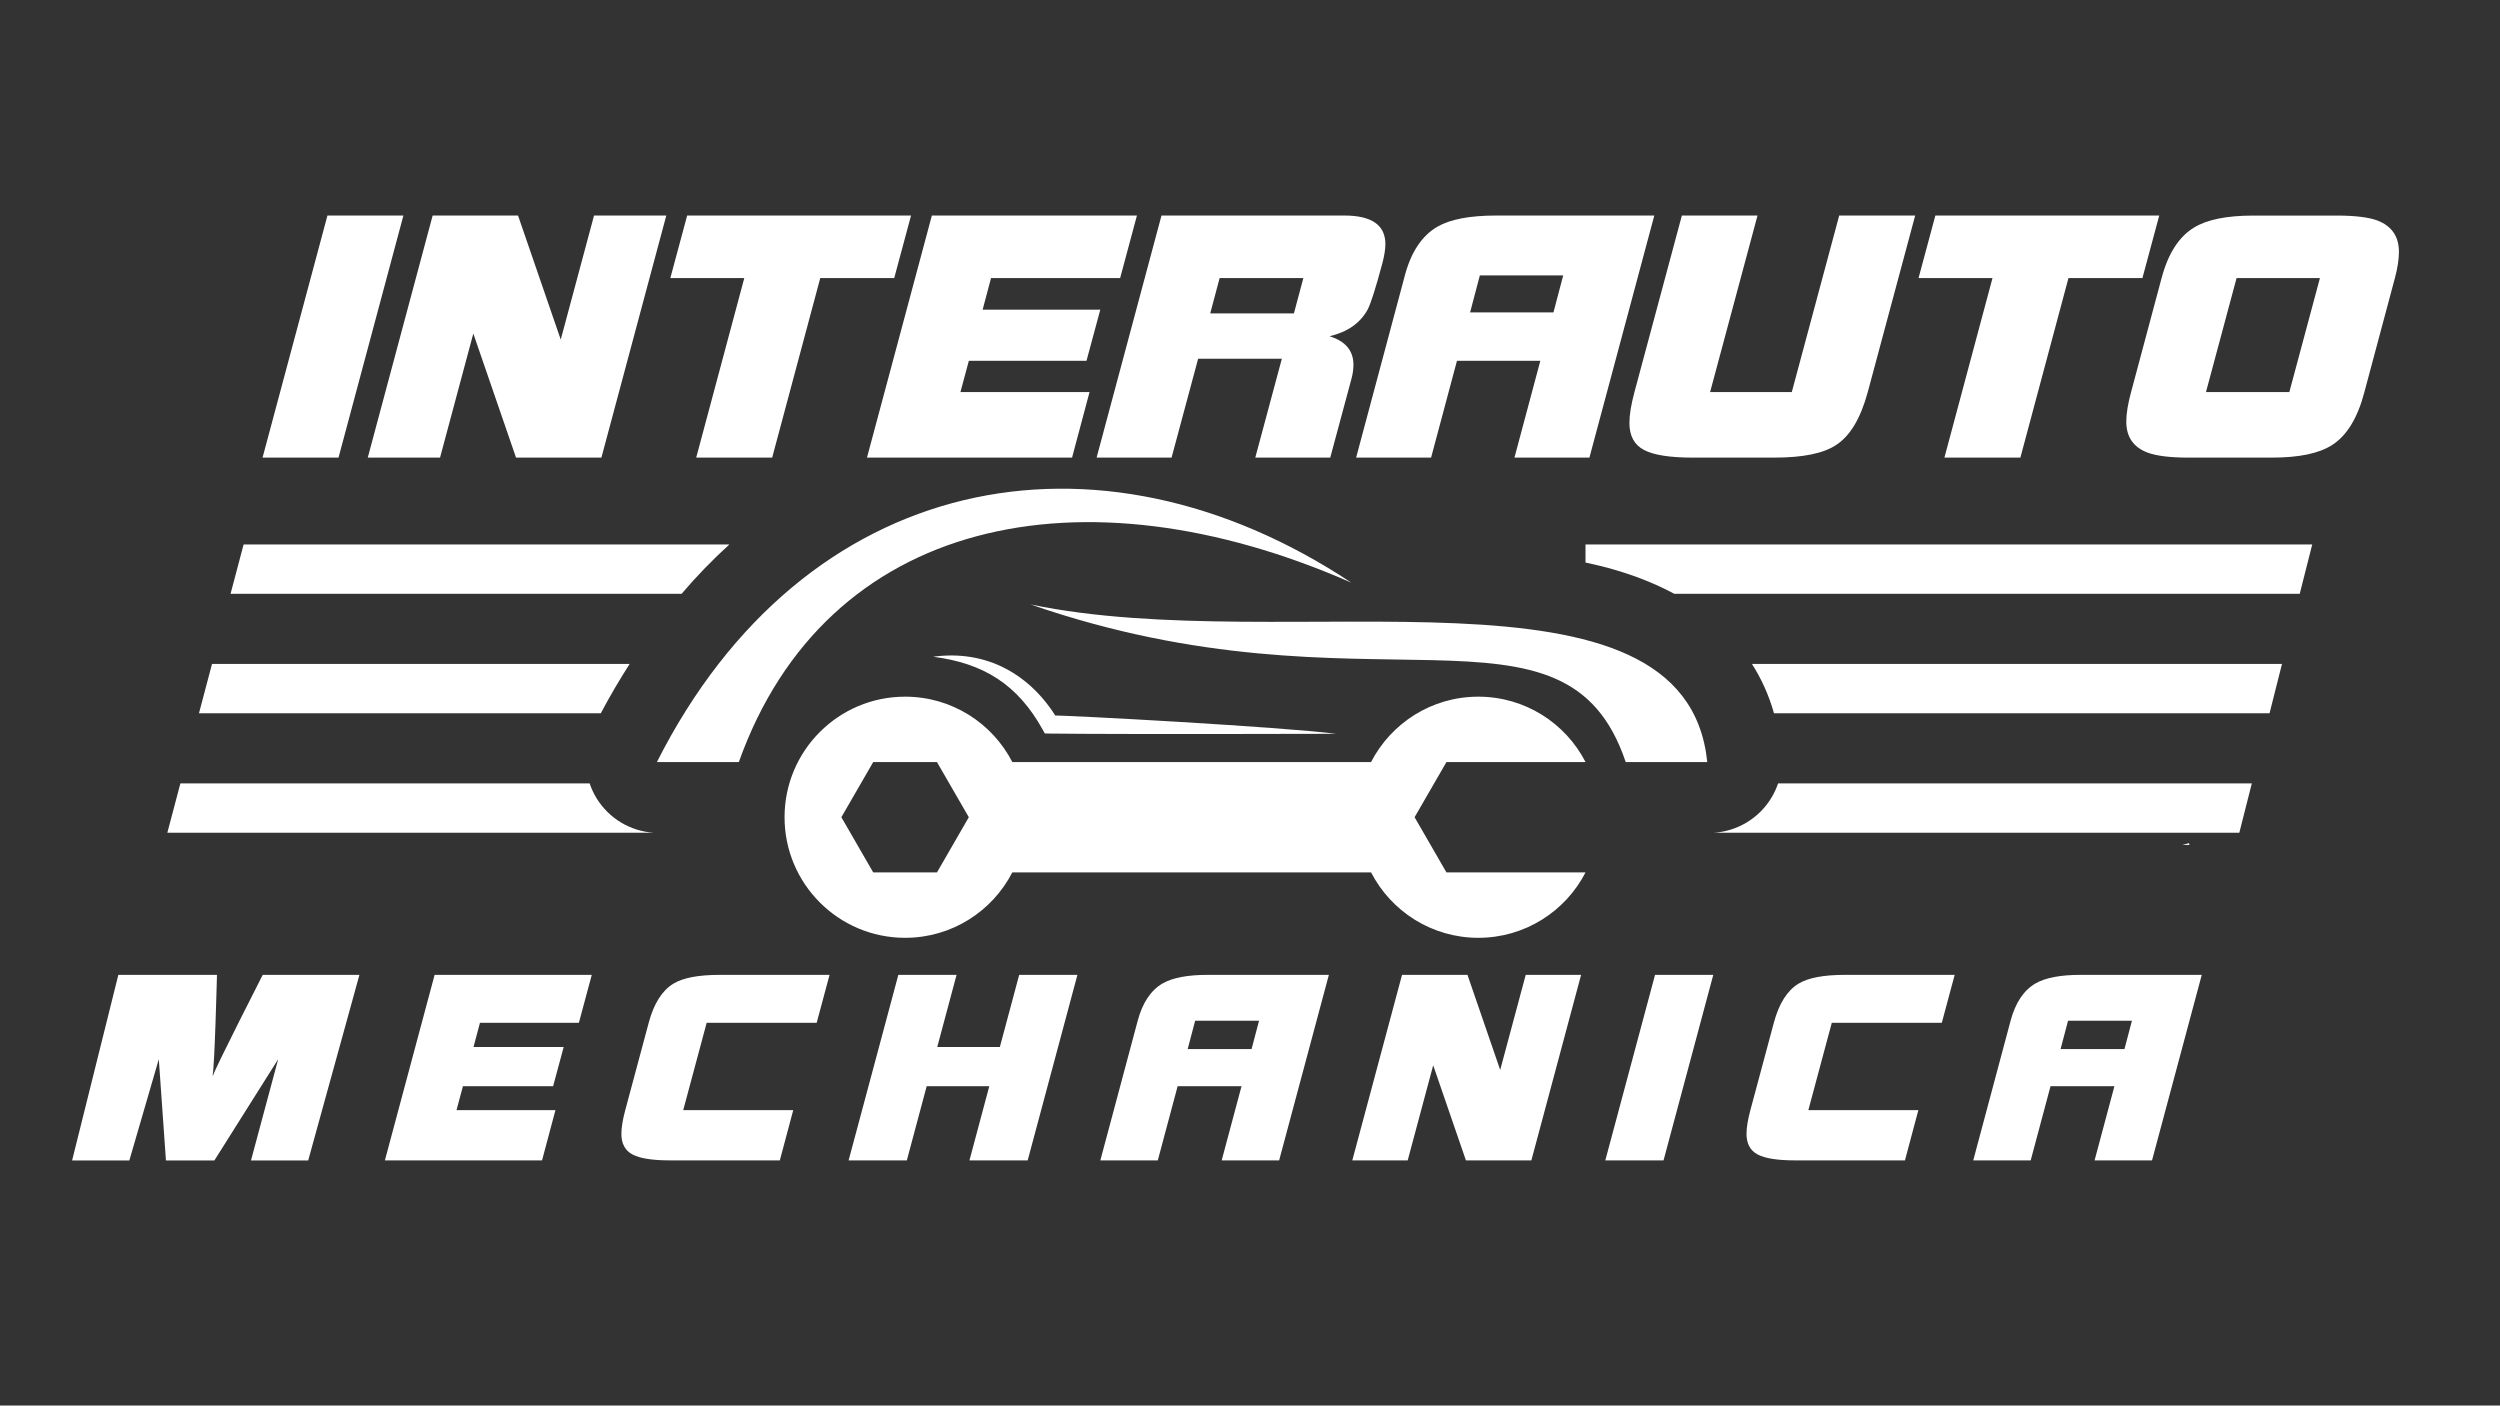
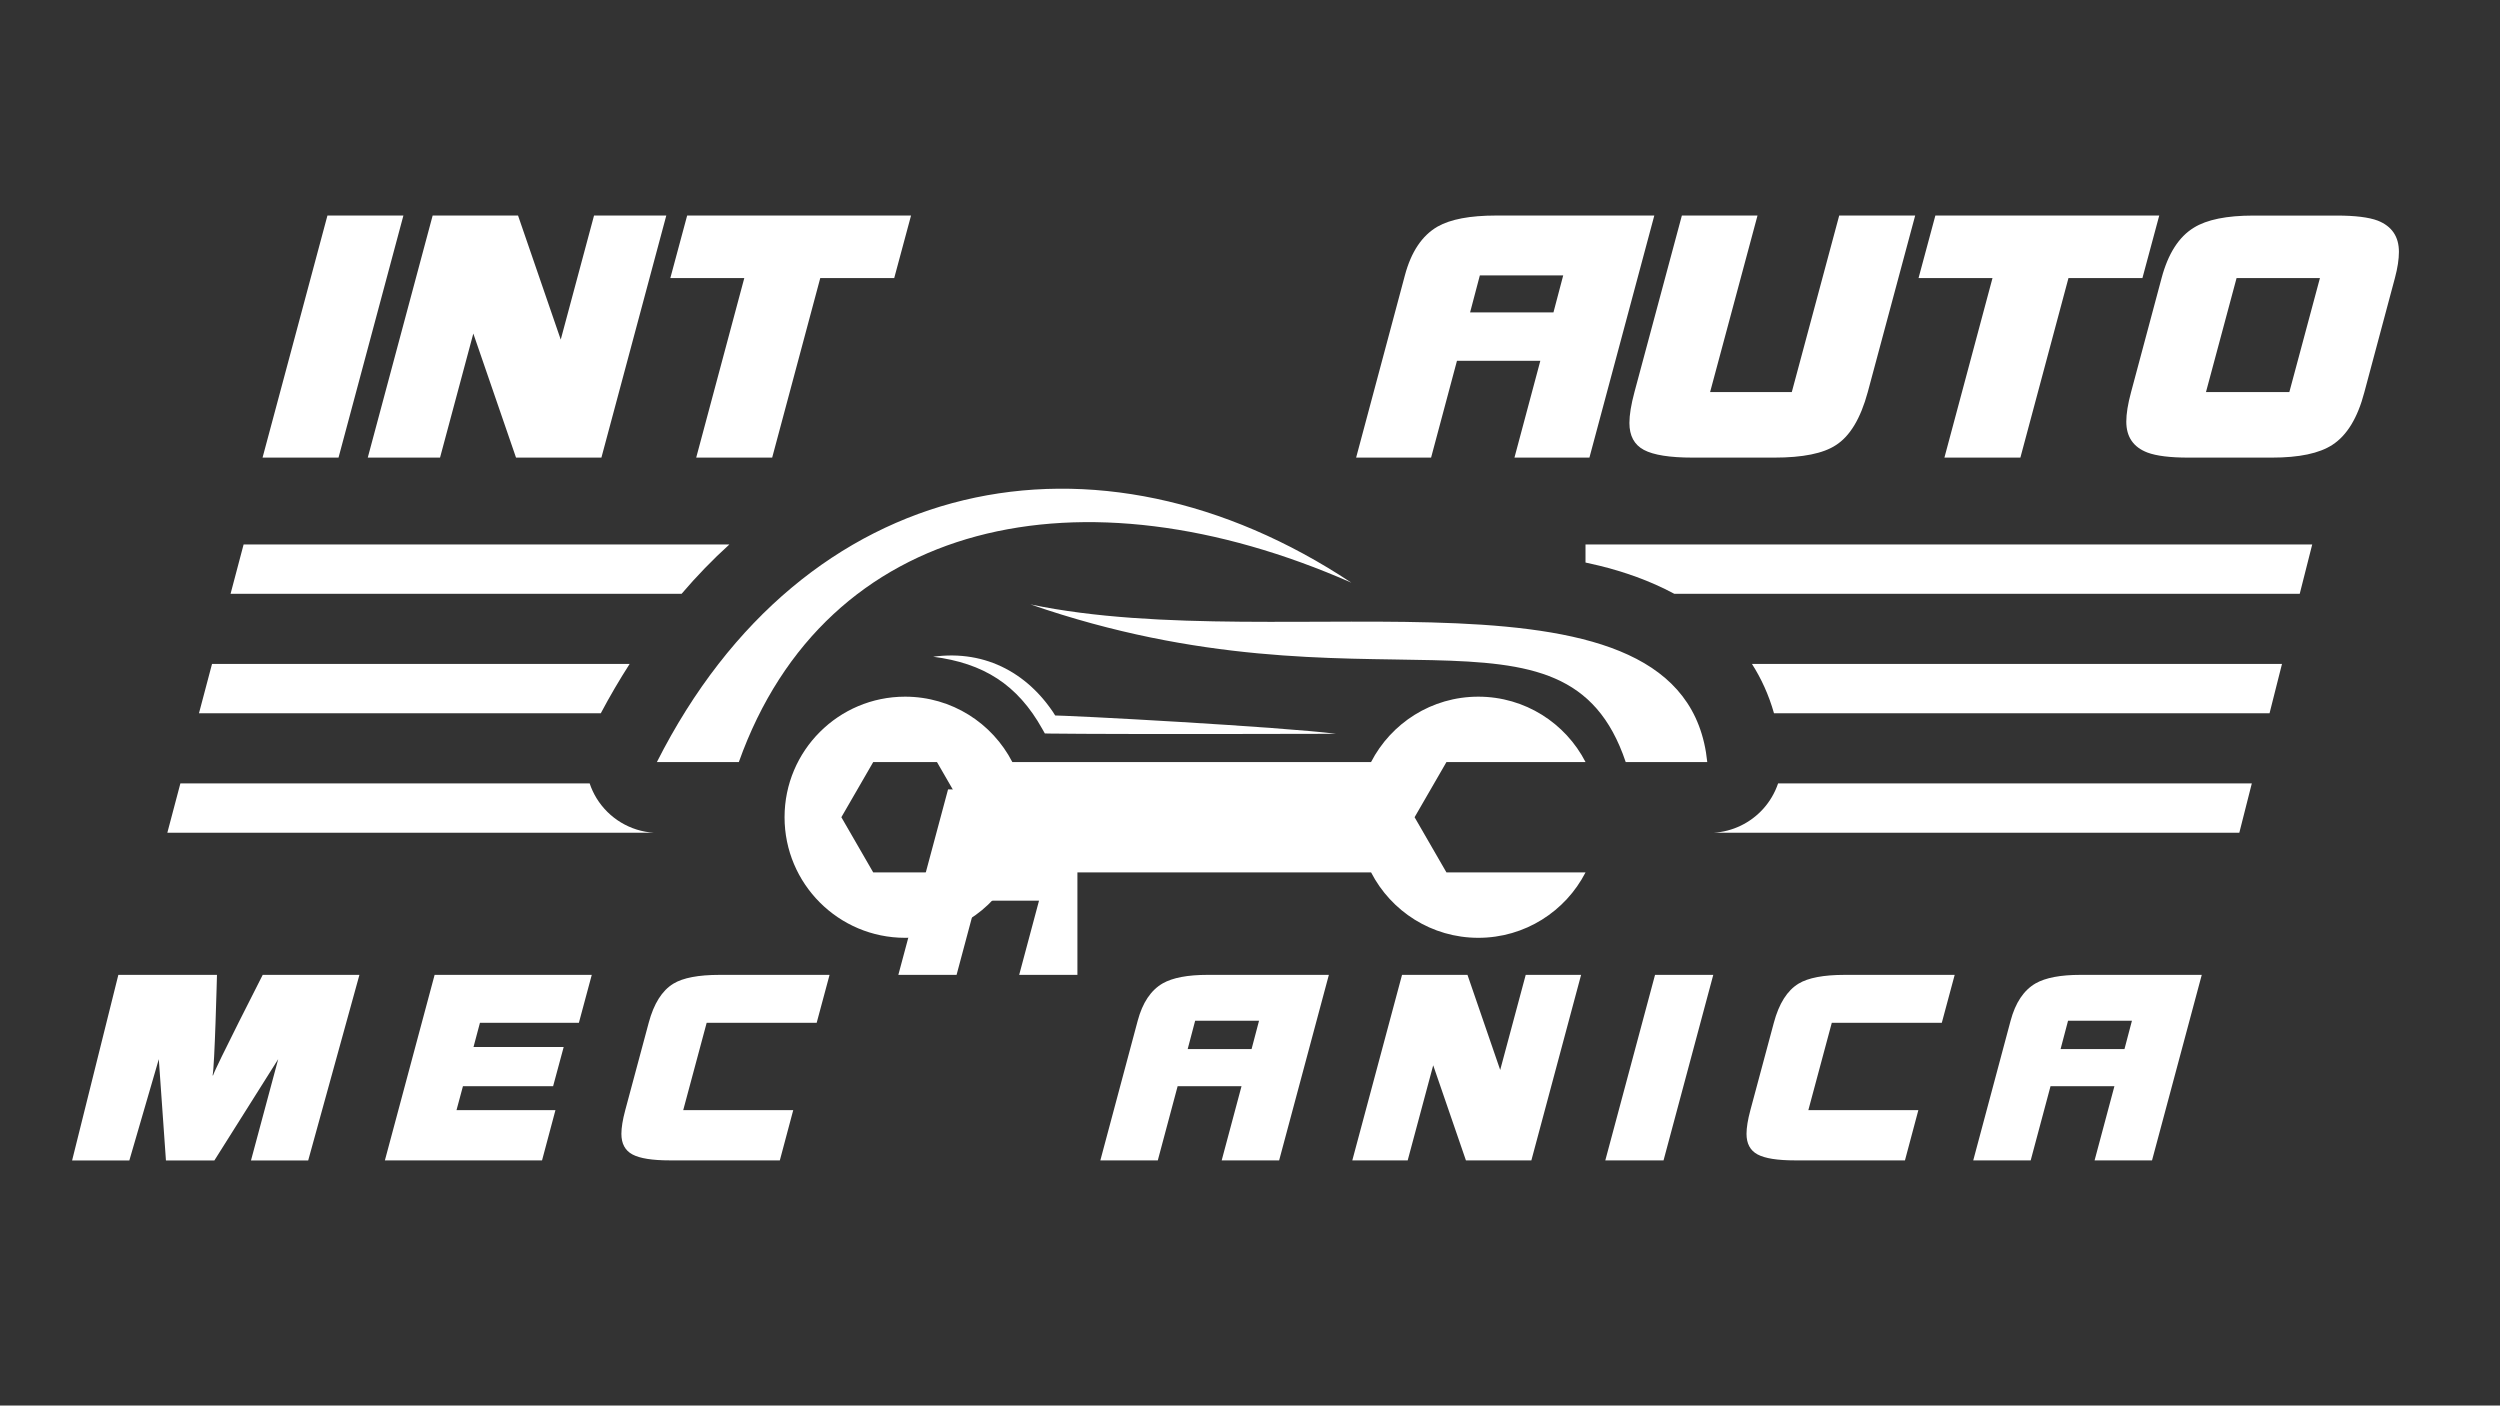
<svg xmlns="http://www.w3.org/2000/svg" version="1.1" id="ÃÂÃÂÃÂÃÂÃÂÃÂÃÂÃÂÃÂÃÂÃÂÃÂÃÂÃÂÃÂÃÂ¡ÃÂÃÂÃÂÃÂÃÂÃÂÃÂÃÂÃÂÃÂÃÂÃÂÃÂÃÂÃÂÃÂ»ÃÂÃÂÃÂÃÂÃÂÃÂÃÂÃÂÃÂÃÂÃÂÃÂÃÂÃÂÃÂÃÂ¾ÃÂÃÂÃÂÃÂÃÂÃÂÃÂÃÂÃÂÃÂÃÂÃÂÃÂÃÂÃÂÃÂ¹_1" x="0px" y="0px" viewBox="0 0 1366 768" style="enable-background:new 0 0 1366 768;" xml:space="preserve">
  <rect x="0" y="0" width="1366" height="768" fill="#333333" stroke="none" />
  <style type="text/css"> .st0{fill:url(#SVGID_1_);} .st1{fill:url(#SVGID_00000067204640612073079400000017133506604579337907_);} .st2{fill:url(#SVGID_00000129887893918684761280000005724756324499968672_);} .st3{fill:url(#SVGID_00000027573516437629189900000002460008512969317000_);} .st4{fill:url(#SVGID_00000038400530277209232490000013567997751256094106_);} .st5{fill:url(#SVGID_00000030454115602611552050000010580649435443610796_);} .st6{fill:url(#SVGID_00000115480828292131379660000009695370268457686445_);} .st7{fill:url(#SVGID_00000111902868560093662480000005116970772106609308_);} .st8{fill:url(#SVGID_00000137119308715991954350000007017559025065973421_);} .st9{fill:url(#SVGID_00000077312480642657137340000002086913134661344649_);} .st10{fill:url(#SVGID_00000070093176440558908740000008815179905959644848_);} .st11{fill:url(#SVGID_00000062904578104111548810000011885085640969799338_);} .st12{fill:url(#SVGID_00000053523515808952524140000000762079763224815542_);} .st13{fill:url(#SVGID_00000119829062532762423130000001371923139820179132_);} .st14{fill:url(#SVGID_00000060719609634449580900000011124701400009505981_);} .st15{fill:url(#SVGID_00000148630671467288228320000015439376796733039502_);} .st16{fill:url(#SVGID_00000090293533545117792470000012222570399243202703_);} .st17{fill:url(#SVGID_00000035496202247200599060000007200758201789041825_);} .st18{fill:url(#SVGID_00000056388165373039860290000008926559185878291081_);} .st19{fill:url(#SVGID_00000024705434998161103260000002651704462453798315_);} .st20{fill:url(#SVGID_00000117656981404850761040000006059834700562448315_);} .st21{fill:url(#SVGID_00000084503056824544814460000005238801994847164071_);} .st22{fill:url(#SVGID_00000168798669063283718710000003885320269497850505_);} .st23{fill:url(#SVGID_00000064311617289734735250000016060676159087925911_);} .st24{fill:url(#SVGID_00000128468572651433853740000009655608540400956318_);} .st25{fill:url(#SVGID_00000159467004766633500520000014183032846452991406_);} .st26{fill:url(#SVGID_00000105407255067523390040000000646159404496619428_);} .st27{fill:url(#SVGID_00000018223774189915314870000008297783309971656868_);} .st28{fill:url(#SVGID_00000150082776042528434880000013814108355943757476_);} .st29{fill:url(#SVGID_00000042018302504674577860000004549407251561232573_);} </style>
  <linearGradient id="SVGID_1_" gradientUnits="userSpaceOnUse" x1="-199.909" y1="326.194" x2="-195.978" y2="326.194">
    <stop offset="0" style="stop-color:#ffffff" />
    <stop offset="1" style="stop-color:#ffffff" />
  </linearGradient>
  <path class="st0" d="M-196.24,325.71l-3.66,0.97h3.93L-196.24,325.71z" />
  <linearGradient id="SVGID_00000124877305145018596970000010399222017129557411_" gradientUnits="userSpaceOnUse" x1="15.658" y1="583.361" x2="1278.87" y2="583.361">
    <stop offset="0" style="stop-color:#ffffff" />
    <stop offset="1" style="stop-color:#ffffff" />
  </linearGradient>
  <path style="fill:url(#SVGID_00000124877305145018596970000010399222017129557411_);" d="M196.39,532.67L168.4,634.06h-31.26 c0,0,13.92-51.96,14.87-55.34l-34.87,55.34H90.67l-3.9-55.33l-16.1,55.33H39.4l25.26-101.39h53.89c0,0-1.27,50.61-2.4,54.92h0.28 c1.02-3.77,27.11-54.92,27.11-54.92H196.39z" />
  <g>
    <linearGradient id="SVGID_00000049218196646233928890000005891719685302455442_" gradientUnits="userSpaceOnUse" x1="15.658" y1="583.346" x2="1278.87" y2="583.346">
      <stop offset="0" style="stop-color:#ffffff" />
      <stop offset="1" style="stop-color:#ffffff" />
    </linearGradient>
    <path style="fill:url(#SVGID_00000049218196646233928890000005891719685302455442_);" d="M323.34,532.67l-7.04,26.19h-54.06 l-3.52,13.23h49.27l-5.77,21.4h-49.27l-3.52,13.09h54.06l-7.32,27.45h-85.87l27.17-101.36H323.34z" />
    <linearGradient id="SVGID_00000169552882984683272100000006487792560019621804_" gradientUnits="userSpaceOnUse" x1="15.658" y1="583.346" x2="1278.87" y2="583.346">
      <stop offset="0" style="stop-color:#ffffff" />
      <stop offset="1" style="stop-color:#ffffff" />
    </linearGradient>
    <path style="fill:url(#SVGID_00000169552882984683272100000006487792560019621804_);" d="M453.27,532.67l-7.04,26.19h-60.11 l-12.81,47.72h60.11l-7.32,27.45h-60.11c-9.57,0-16.38-1.08-20.41-3.24c-4.04-2.16-6.05-5.91-6.05-11.26 c0-3.38,0.7-7.69,2.11-12.95l12.81-47.72c2.81-10.51,7.32-17.64,13.51-21.4c5.26-3.19,13.66-4.79,25.2-4.79H453.27z" />
    <linearGradient id="SVGID_00000120518744548356684440000016276333186900341408_" gradientUnits="userSpaceOnUse" x1="15.658" y1="583.346" x2="1278.87" y2="583.346">
      <stop offset="0" style="stop-color:#ffffff" />
      <stop offset="1" style="stop-color:#ffffff" />
    </linearGradient>
-     <path style="fill:url(#SVGID_00000120518744548356684440000016276333186900341408_);" d="M588.7,532.67l-27.17,101.36h-31.82 l10.84-40.54h-34.21l-10.84,40.54h-31.82l27.17-101.36h31.82l-10.56,39.42h34.21l10.56-39.42H588.7z" />
+     <path style="fill:url(#SVGID_00000120518744548356684440000016276333186900341408_);" d="M588.7,532.67h-31.82 l10.84-40.54h-34.21l-10.84,40.54h-31.82l27.17-101.36h31.82l-10.56,39.42h34.21l10.56-39.42H588.7z" />
    <linearGradient id="SVGID_00000082342295900145150520000005560915633611129781_" gradientUnits="userSpaceOnUse" x1="15.658" y1="583.346" x2="1278.87" y2="583.346">
      <stop offset="0" style="stop-color:#ffffff" />
      <stop offset="1" style="stop-color:#ffffff" />
    </linearGradient>
    <path style="fill:url(#SVGID_00000082342295900145150520000005560915633611129781_);" d="M726.09,532.67l-27.17,101.36h-31.39 l10.84-40.54h-34.91l-10.84,40.54h-31.39l20.41-76.3c2.63-9.85,7.18-16.66,13.66-20.41c5.44-3.1,13.61-4.65,24.49-4.65H726.09z M687.94,557.73h-34.91l-4.08,15.49h34.91L687.94,557.73z" />
    <linearGradient id="SVGID_00000101786539348495047710000011041432033353477777_" gradientUnits="userSpaceOnUse" x1="15.658" y1="583.346" x2="1278.87" y2="583.346">
      <stop offset="0" style="stop-color:#ffffff" />
      <stop offset="1" style="stop-color:#ffffff" />
    </linearGradient>
    <path style="fill:url(#SVGID_00000101786539348495047710000011041432033353477777_);" d="M863.91,532.67l-27.17,101.36h-35.76 l-17.88-51.95l-13.94,51.95H738.9l27.17-101.36h35.76l17.88,51.95l13.94-51.95H863.91z" />
    <linearGradient id="SVGID_00000122710028401757229620000001617056080634936744_" gradientUnits="userSpaceOnUse" x1="15.658" y1="583.346" x2="1278.87" y2="583.346">
      <stop offset="0" style="stop-color:#ffffff" />
      <stop offset="1" style="stop-color:#ffffff" />
    </linearGradient>
    <path style="fill:url(#SVGID_00000122710028401757229620000001617056080634936744_);" d="M936.13,532.67l-27.17,101.36h-31.82 l27.17-101.36H936.13z" />
    <linearGradient id="SVGID_00000098188073938610152440000007530512898745705649_" gradientUnits="userSpaceOnUse" x1="15.658" y1="583.346" x2="1278.87" y2="583.346">
      <stop offset="0" style="stop-color:#ffffff" />
      <stop offset="1" style="stop-color:#ffffff" />
    </linearGradient>
    <path style="fill:url(#SVGID_00000098188073938610152440000007530512898745705649_);" d="M1068.04,532.67l-7.04,26.19h-60.11 l-12.81,47.72h60.11l-7.32,27.45h-60.11c-9.57,0-16.38-1.08-20.41-3.24c-4.04-2.16-6.05-5.91-6.05-11.26 c0-3.38,0.7-7.69,2.11-12.95l12.81-47.72c2.81-10.51,7.32-17.64,13.51-21.4c5.26-3.19,13.66-4.79,25.2-4.79H1068.04z" />
    <linearGradient id="SVGID_00000017491386647767194690000003105418156393837211_" gradientUnits="userSpaceOnUse" x1="15.658" y1="583.346" x2="1278.87" y2="583.346">
      <stop offset="0" style="stop-color:#ffffff" />
      <stop offset="1" style="stop-color:#ffffff" />
    </linearGradient>
    <path style="fill:url(#SVGID_00000017491386647767194690000003105418156393837211_);" d="M1203.04,532.67l-27.17,101.36h-31.39 l10.84-40.54h-34.91l-10.84,40.54h-31.39l20.41-76.3c2.63-9.85,7.18-16.66,13.66-20.41c5.44-3.1,13.61-4.65,24.49-4.65H1203.04z M1164.89,557.73h-34.91l-4.08,15.49h34.91L1164.89,557.73z" />
  </g>
  <g>
    <linearGradient id="SVGID_00000098207294930360493510000002343109342676385941_" gradientUnits="userSpaceOnUse" x1="90.621" y1="183.906" x2="1353.833" y2="183.906">
      <stop offset="0" style="stop-color:#ffffff" />
      <stop offset="1" style="stop-color:#ffffff" />
    </linearGradient>
    <path style="fill:url(#SVGID_00000098207294930360493510000002343109342676385941_);" d="M220.42,117.78l-35.45,132.25h-41.51 l35.45-132.25H220.42z" />
    <linearGradient id="SVGID_00000100349501688081245760000014463405556860475528_" gradientUnits="userSpaceOnUse" x1="90.621" y1="183.906" x2="1353.833" y2="183.906">
      <stop offset="0" style="stop-color:#ffffff" />
      <stop offset="1" style="stop-color:#ffffff" />
    </linearGradient>
    <path style="fill:url(#SVGID_00000100349501688081245760000014463405556860475528_);" d="M364.06,117.78l-35.45,132.25h-46.66 l-23.33-67.78l-18.18,67.78h-39.49l35.45-132.25h46.66l23.33,67.78l18.19-67.78H364.06z" />
    <linearGradient id="SVGID_00000030450004706761383530000016886820955863786892_" gradientUnits="userSpaceOnUse" x1="90.621" y1="183.906" x2="1353.833" y2="183.906">
      <stop offset="0" style="stop-color:#ffffff" />
      <stop offset="1" style="stop-color:#ffffff" />
    </linearGradient>
    <path style="fill:url(#SVGID_00000030450004706761383530000016886820955863786892_);" d="M497.79,117.78l-9.19,34.16h-40.41 l-26.27,98.09h-41.51l26.27-98.09h-40.41l9.19-34.16H497.79z" />
    <linearGradient id="SVGID_00000086680199426933561260000004818039895525582263_" gradientUnits="userSpaceOnUse" x1="90.621" y1="183.906" x2="1353.833" y2="183.906">
      <stop offset="0" style="stop-color:#ffffff" />
      <stop offset="1" style="stop-color:#ffffff" />
    </linearGradient>
-     <path style="fill:url(#SVGID_00000086680199426933561260000004818039895525582263_);" d="M621.22,117.78l-9.18,34.16H541.5 l-4.59,17.27h64.29l-7.53,27.92h-64.29l-4.59,17.08h70.54l-9.55,35.82H473.72l35.45-132.25H621.22z" />
    <linearGradient id="SVGID_00000018924340236378831690000010014085589882853300_" gradientUnits="userSpaceOnUse" x1="90.621" y1="183.906" x2="1353.833" y2="183.906">
      <stop offset="0" style="stop-color:#ffffff" />
      <stop offset="1" style="stop-color:#ffffff" />
    </linearGradient>
-     <path style="fill:url(#SVGID_00000018924340236378831690000010014085589882853300_);" d="M756.97,133.39 c0,2.82-0.55,6.31-1.65,10.47c-3.67,13.72-6.37,22.17-8.08,25.35c-4.04,7.35-10.96,12.19-20.76,14.51 c8.69,2.7,13.04,7.9,13.04,15.61c0,2.45-0.37,5.02-1.1,7.71l-11.57,42.98h-40.96l14.51-54h-45.74l-14.51,54h-40.96l35.45-132.25 h99.93C749.5,117.78,756.97,122.99,756.97,133.39z M712.15,151.94h-45.74l-5.14,19.29H707L712.15,151.94z" />
    <linearGradient id="SVGID_00000054960106774482822620000003684634852543669140_" gradientUnits="userSpaceOnUse" x1="90.621" y1="183.906" x2="1353.833" y2="183.906">
      <stop offset="0" style="stop-color:#ffffff" />
      <stop offset="1" style="stop-color:#ffffff" />
    </linearGradient>
    <path style="fill:url(#SVGID_00000054960106774482822620000003684634852543669140_);" d="M903.91,117.78l-35.45,132.25H827.5 l14.14-52.9h-45.55l-14.14,52.9h-40.96l26.64-99.56c3.43-12.86,9.37-21.74,17.82-26.64c7.1-4.04,17.75-6.06,31.96-6.06H903.91z M854.14,150.47h-45.55l-5.33,20.21h45.55L854.14,150.47z" />
    <linearGradient id="SVGID_00000058571035301446863940000005164520642062237872_" gradientUnits="userSpaceOnUse" x1="90.621" y1="183.906" x2="1353.833" y2="183.906">
      <stop offset="0" style="stop-color:#ffffff" />
      <stop offset="1" style="stop-color:#ffffff" />
    </linearGradient>
    <path style="fill:url(#SVGID_00000058571035301446863940000005164520642062237872_);" d="M1046.45,117.78l-25.9,96.44 c-3.92,14.45-9.74,24.13-17.45,29.02c-6.86,4.53-18.06,6.8-33.61,6.8h-44.64c-12.49,0-21.37-1.41-26.64-4.22 c-5.27-2.82-7.9-7.71-7.9-14.7c0-4.41,0.92-10.04,2.76-16.9l25.9-96.44h41.33l-25.9,96.44h44.64l25.9-96.44H1046.45z" />
    <linearGradient id="SVGID_00000176020942703696734250000004584443328225289866_" gradientUnits="userSpaceOnUse" x1="90.621" y1="183.906" x2="1353.833" y2="183.906">
      <stop offset="0" style="stop-color:#ffffff" />
      <stop offset="1" style="stop-color:#ffffff" />
    </linearGradient>
    <path style="fill:url(#SVGID_00000176020942703696734250000004584443328225289866_);" d="M1179.81,117.78l-9.19,34.16h-40.41 l-26.27,98.09h-41.51l26.27-98.09h-40.41l9.19-34.16H1179.81z" />
    <linearGradient id="SVGID_00000142873752404701149590000013390139810602871464_" gradientUnits="userSpaceOnUse" x1="90.621" y1="183.906" x2="1353.833" y2="183.906">
      <stop offset="0" style="stop-color:#ffffff" />
      <stop offset="1" style="stop-color:#ffffff" />
    </linearGradient>
    <path style="fill:url(#SVGID_00000142873752404701149590000013390139810602871464_);" d="M1310.77,137.62 c0,4.04-0.73,8.82-2.2,14.33l-16.71,62.45c-3.67,13.96-9.49,23.51-17.45,28.66c-7.1,4.66-18.12,6.98-33.06,6.98h-45.56 c-10.04,0-17.51-0.92-22.41-2.76c-7.71-2.94-11.57-8.57-11.57-16.9c0-4.29,0.85-9.61,2.57-15.98l16.71-62.45 c3.55-13.35,9.43-22.53,17.63-27.55c7.1-4.41,17.94-6.61,32.51-6.61h45.56c10.04,0,17.51,0.92,22.41,2.76 C1306.92,123.6,1310.77,129.29,1310.77,137.62z M1267.61,151.94h-45.55l-16.71,62.27h45.55L1267.61,151.94z" />
  </g>
  <linearGradient id="SVGID_00000072982993764053054390000011112603019927566483_" gradientUnits="userSpaceOnUse" x1="1192.408" y1="461.194" x2="1196.339" y2="461.194">
    <stop offset="0" style="stop-color:#ffffff" />
    <stop offset="1" style="stop-color:#ffffff" />
  </linearGradient>
-   <path style="fill:url(#SVGID_00000072982993764053054390000011112603019927566483_);" d="M1196.07,460.71l-3.66,0.97h3.93 L1196.07,460.71z" />
  <linearGradient id="SVGID_00000044137519461709572960000013304944146715707069_" gradientUnits="userSpaceOnUse" x1="-10.959" y1="376.247" x2="1252.253" y2="376.247">
    <stop offset="0" style="stop-color:#ffffff" />
    <stop offset="1" style="stop-color:#ffffff" />
  </linearGradient>
  <path style="fill:url(#SVGID_00000044137519461709572960000013304944146715707069_);" d="M957.26,362.77h289.62l-6.8,26.95H969.31 C966.45,379.63,962.32,370.67,957.26,362.77z" />
  <linearGradient id="SVGID_00000005961115557669416720000016392533579609903791_" gradientUnits="userSpaceOnUse" x1="-10.959" y1="441.54" x2="1252.253" y2="441.54">
    <stop offset="0" style="stop-color:#ffffff" />
    <stop offset="1" style="stop-color:#ffffff" />
  </linearGradient>
  <path style="fill:url(#SVGID_00000005961115557669416720000016392533579609903791_);" d="M971.55,428.06h258.84l-6.83,26.95H936.34 c10.36-0.63,20.05-5.3,27.05-13.03C967.05,437.93,969.81,433.16,971.55,428.06z" />
  <linearGradient id="SVGID_00000141422728167902207580000000355155794817369017_" gradientUnits="userSpaceOnUse" x1="-10.959" y1="310.972" x2="1252.253" y2="310.972">
    <stop offset="0" style="stop-color:#ffffff" />
    <stop offset="1" style="stop-color:#ffffff" />
  </linearGradient>
  <path style="fill:url(#SVGID_00000141422728167902207580000000355155794817369017_);" d="M1263.4,297.48l-6.83,26.98H914.85 c-13.49-7.26-27.75-12.13-41.07-15.39c-2.47-0.6-4.93-1.17-7.46-1.7v-9.89H1263.4z" />
  <linearGradient id="SVGID_00000148632592638553003170000001159496815546511551_" gradientUnits="userSpaceOnUse" x1="-10.959" y1="441.54" x2="1252.253" y2="441.54">
    <stop offset="0" style="stop-color:#ffffff" />
    <stop offset="1" style="stop-color:#ffffff" />
  </linearGradient>
  <path style="fill:url(#SVGID_00000148632592638553003170000001159496815546511551_);" d="M357.3,455.01H91.43l7.13-26.95h223.63 c0.93,2.8,2.2,5.53,3.76,8.09C332.75,447.22,344.47,454.22,357.3,455.01z" />
  <linearGradient id="SVGID_00000035523551196230045940000010143024359439267259_" gradientUnits="userSpaceOnUse" x1="-10.959" y1="376.247" x2="1252.253" y2="376.247">
    <stop offset="0" style="stop-color:#ffffff" />
    <stop offset="1" style="stop-color:#ffffff" />
  </linearGradient>
  <path style="fill:url(#SVGID_00000035523551196230045940000010143024359439267259_);" d="M328.28,389.72H108.72l7.13-26.95h228.19 C338.51,371.37,333.25,380.36,328.28,389.72z" />
  <linearGradient id="SVGID_00000083068562275454256670000018272307343500144036_" gradientUnits="userSpaceOnUse" x1="-10.959" y1="310.972" x2="1252.253" y2="310.972">
    <stop offset="0" style="stop-color:#ffffff" />
    <stop offset="1" style="stop-color:#ffffff" />
  </linearGradient>
  <path style="fill:url(#SVGID_00000083068562275454256670000018272307343500144036_);" d="M398.54,297.48 c-9.13,8.29-17.86,17.29-26.12,26.98H125.98l7.13-26.98H398.54z" />
  <g>
    <linearGradient id="SVGID_00000026131633759822746700000017043704044575981231_" gradientUnits="userSpaceOnUse" x1="-10.959" y1="446.539" x2="1252.253" y2="446.539">
      <stop offset="0" style="stop-color:#ffffff" />
      <stop offset="1" style="stop-color:#ffffff" />
    </linearGradient>
    <path style="fill:url(#SVGID_00000026131633759822746700000017043704044575981231_);" d="M772.93,446.53l17.41-30.14h76 c-10.93-21.22-33.06-35.73-58.59-35.73s-47.66,14.51-58.61,35.73H553.14c-10.93-21.22-33.06-35.73-58.59-35.73 c-36.38,0-65.87,29.49-65.87,65.87c0,36.38,29.49,65.89,65.87,65.89c25.51,0,47.65-14.51,58.57-35.73h196.05 c10.94,21.22,33.08,35.73,58.59,35.73c25.51,0,47.65-14.51,58.57-35.73h-75.99L772.93,446.53z M511.96,476.69h-34.83l-17.41-30.16 l17.41-30.14h34.83l17.4,30.14L511.96,476.69z" />
    <linearGradient id="SVGID_00000121961075922061861890000008631910322276710291_" gradientUnits="userSpaceOnUse" x1="-10.959" y1="373.312" x2="1252.253" y2="373.312">
      <stop offset="0" style="stop-color:#ffffff" />
      <stop offset="1" style="stop-color:#ffffff" />
    </linearGradient>
    <path style="fill:url(#SVGID_00000121961075922061861890000008631910322276710291_);" d="M888.29,416.39l44.56,0 c-11.89-116.73-229.82-56.7-369.82-86.15C748.08,394.31,855.46,318.71,888.29,416.39z" />
    <linearGradient id="SVGID_00000090286194902508373490000003472688468937861767_" gradientUnits="userSpaceOnUse" x1="-10.959" y1="341.705" x2="1252.253" y2="341.705">
      <stop offset="0" style="stop-color:#ffffff" />
      <stop offset="1" style="stop-color:#ffffff" />
    </linearGradient>
    <path style="fill:url(#SVGID_00000090286194902508373490000003472688468937861767_);" d="M738.4,318.38 c-139.08-92.21-299.28-60.67-379.47,98h44.77C451.31,282.85,591.05,253.54,738.4,318.38z" />
    <linearGradient id="SVGID_00000183236219208718822090000007555883882752725387_" gradientUnits="userSpaceOnUse" x1="-10.959" y1="379.609" x2="1252.253" y2="379.609">
      <stop offset="0" style="stop-color:#ffffff" />
      <stop offset="1" style="stop-color:#ffffff" />
    </linearGradient>
    <path style="fill:url(#SVGID_00000183236219208718822090000007555883882752725387_);" d="M509.86,358.84 c29.17-3.98,53.41,9.59,68.24,34.53c0,0-4.28-2.46-4.28-2.46c9.58-0.18,127.56,6.34,156.19,10.04c0,0-117.8,0.35-156.19-0.13 c0,0-2.92-0.06-2.92-0.06l-1.36-2.41C555.95,373.98,537.35,362.36,509.86,358.84L509.86,358.84z" />
  </g>
</svg>